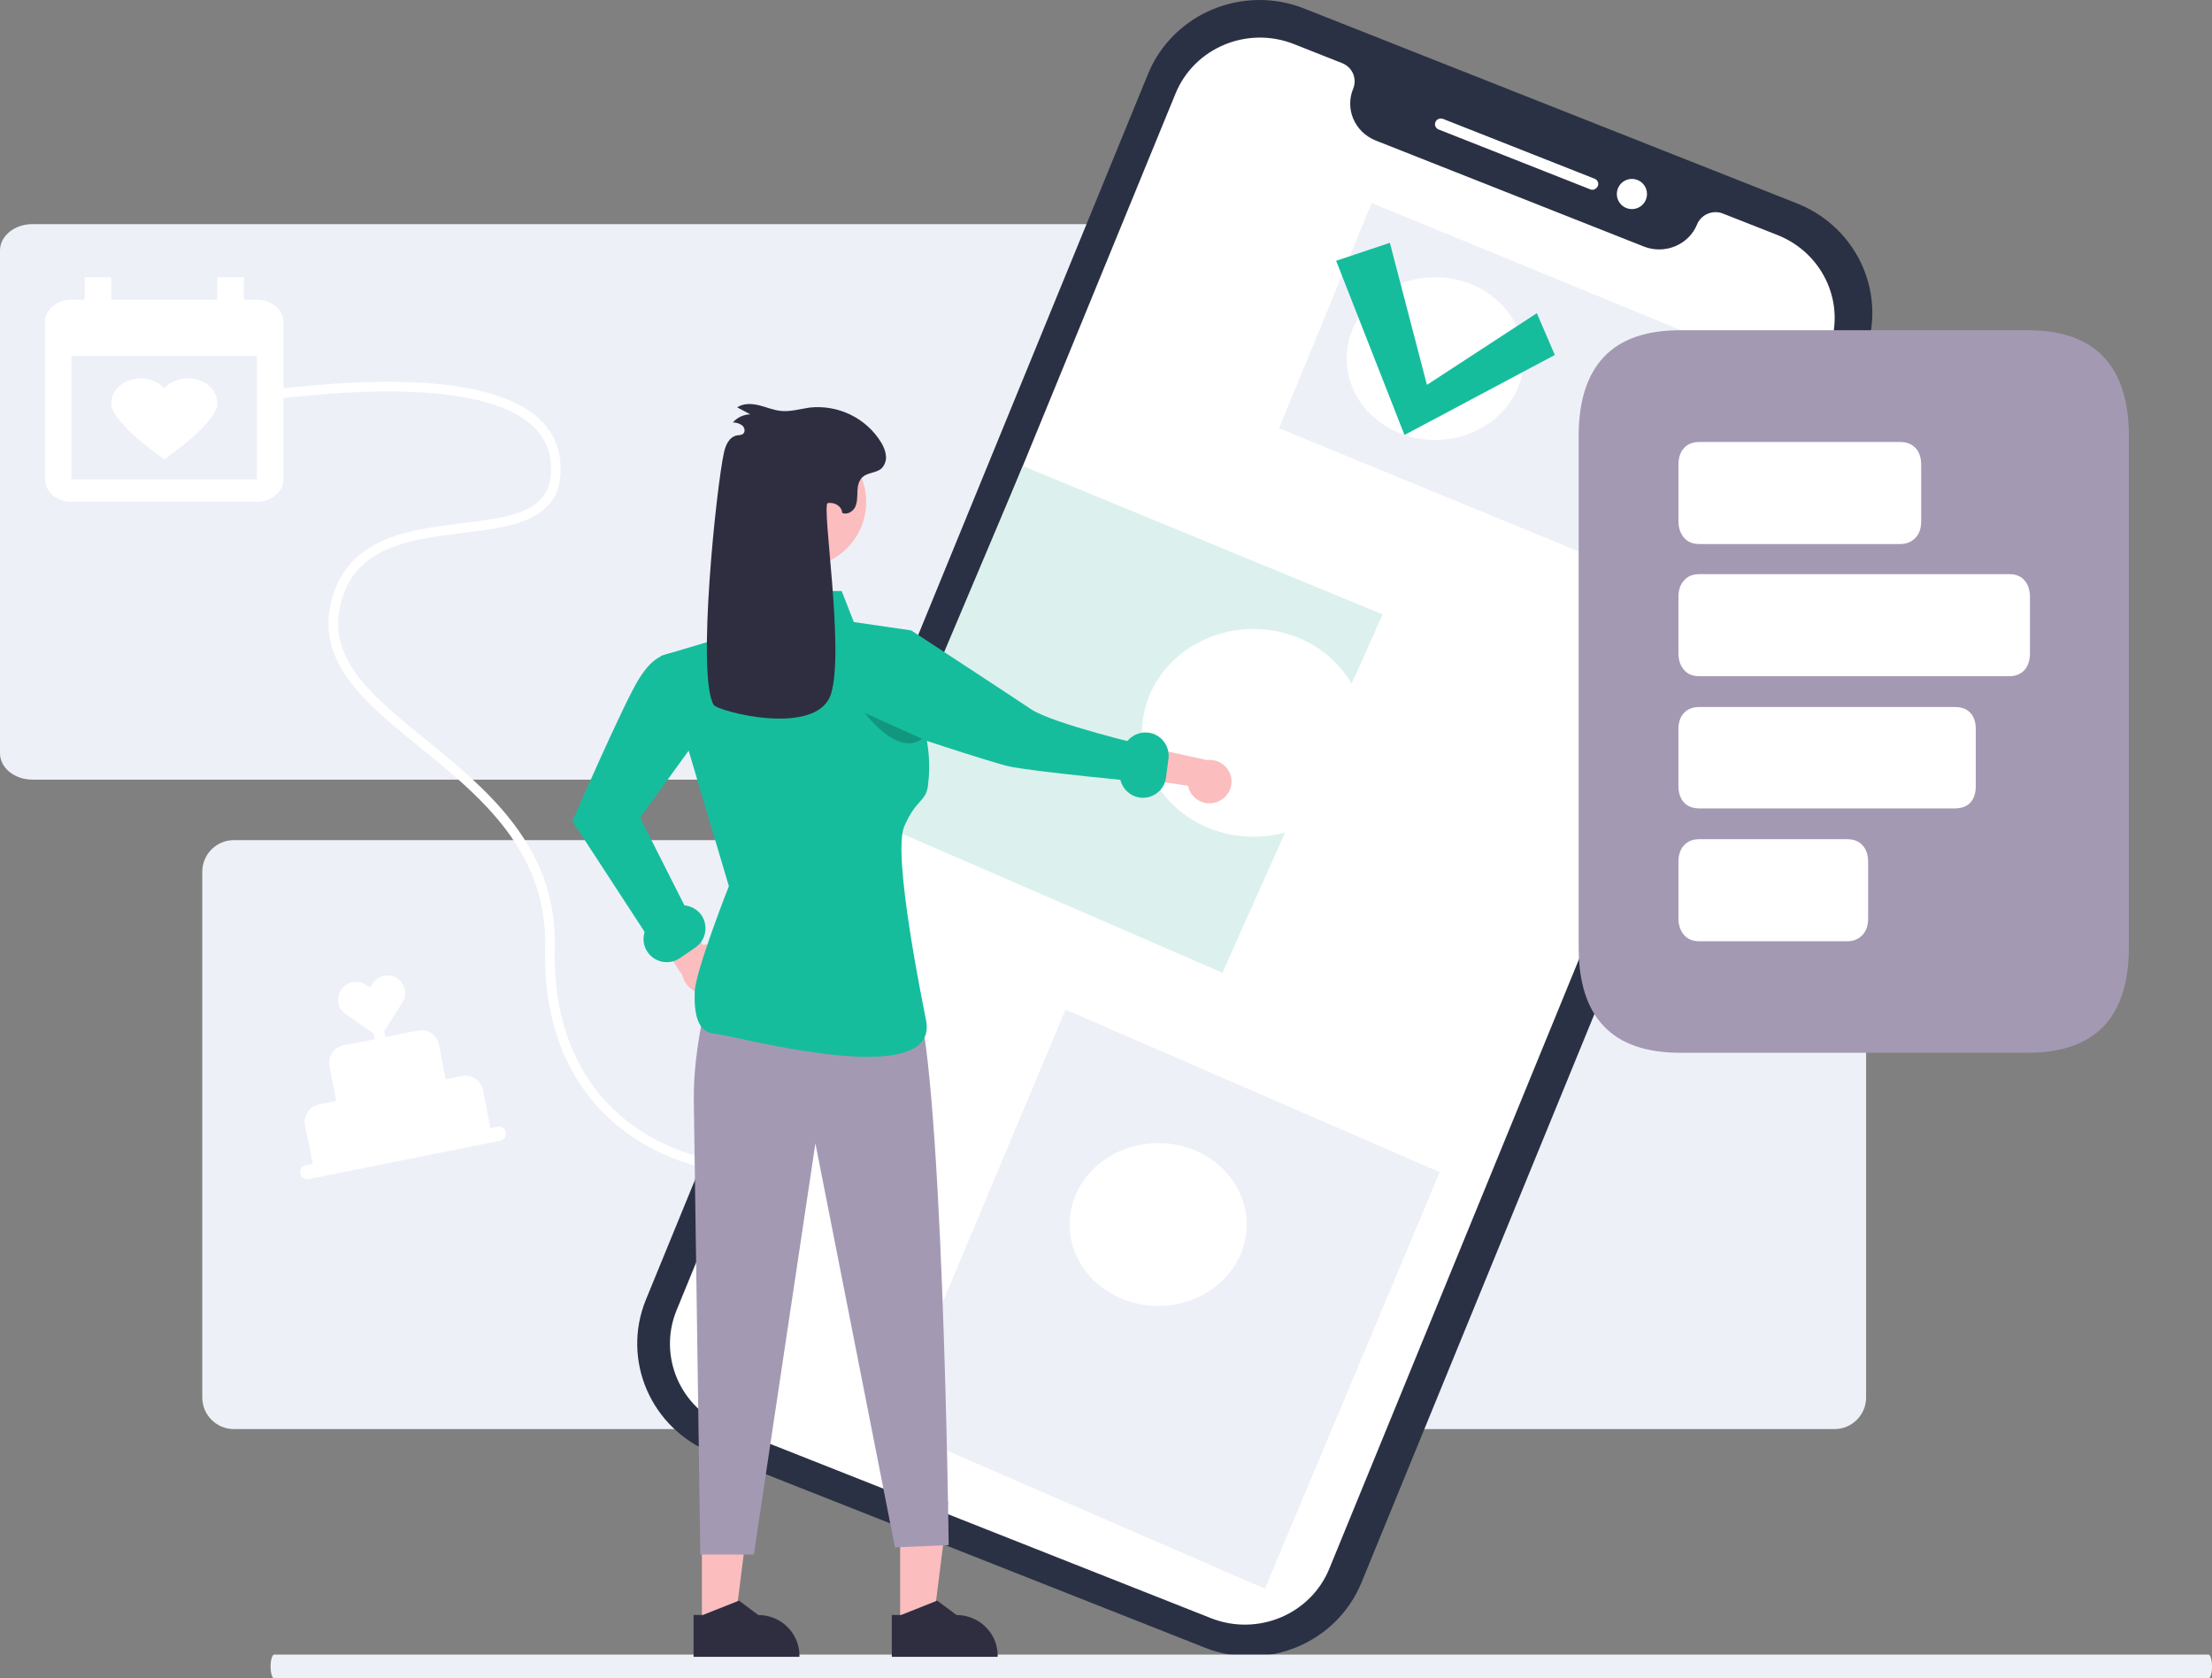
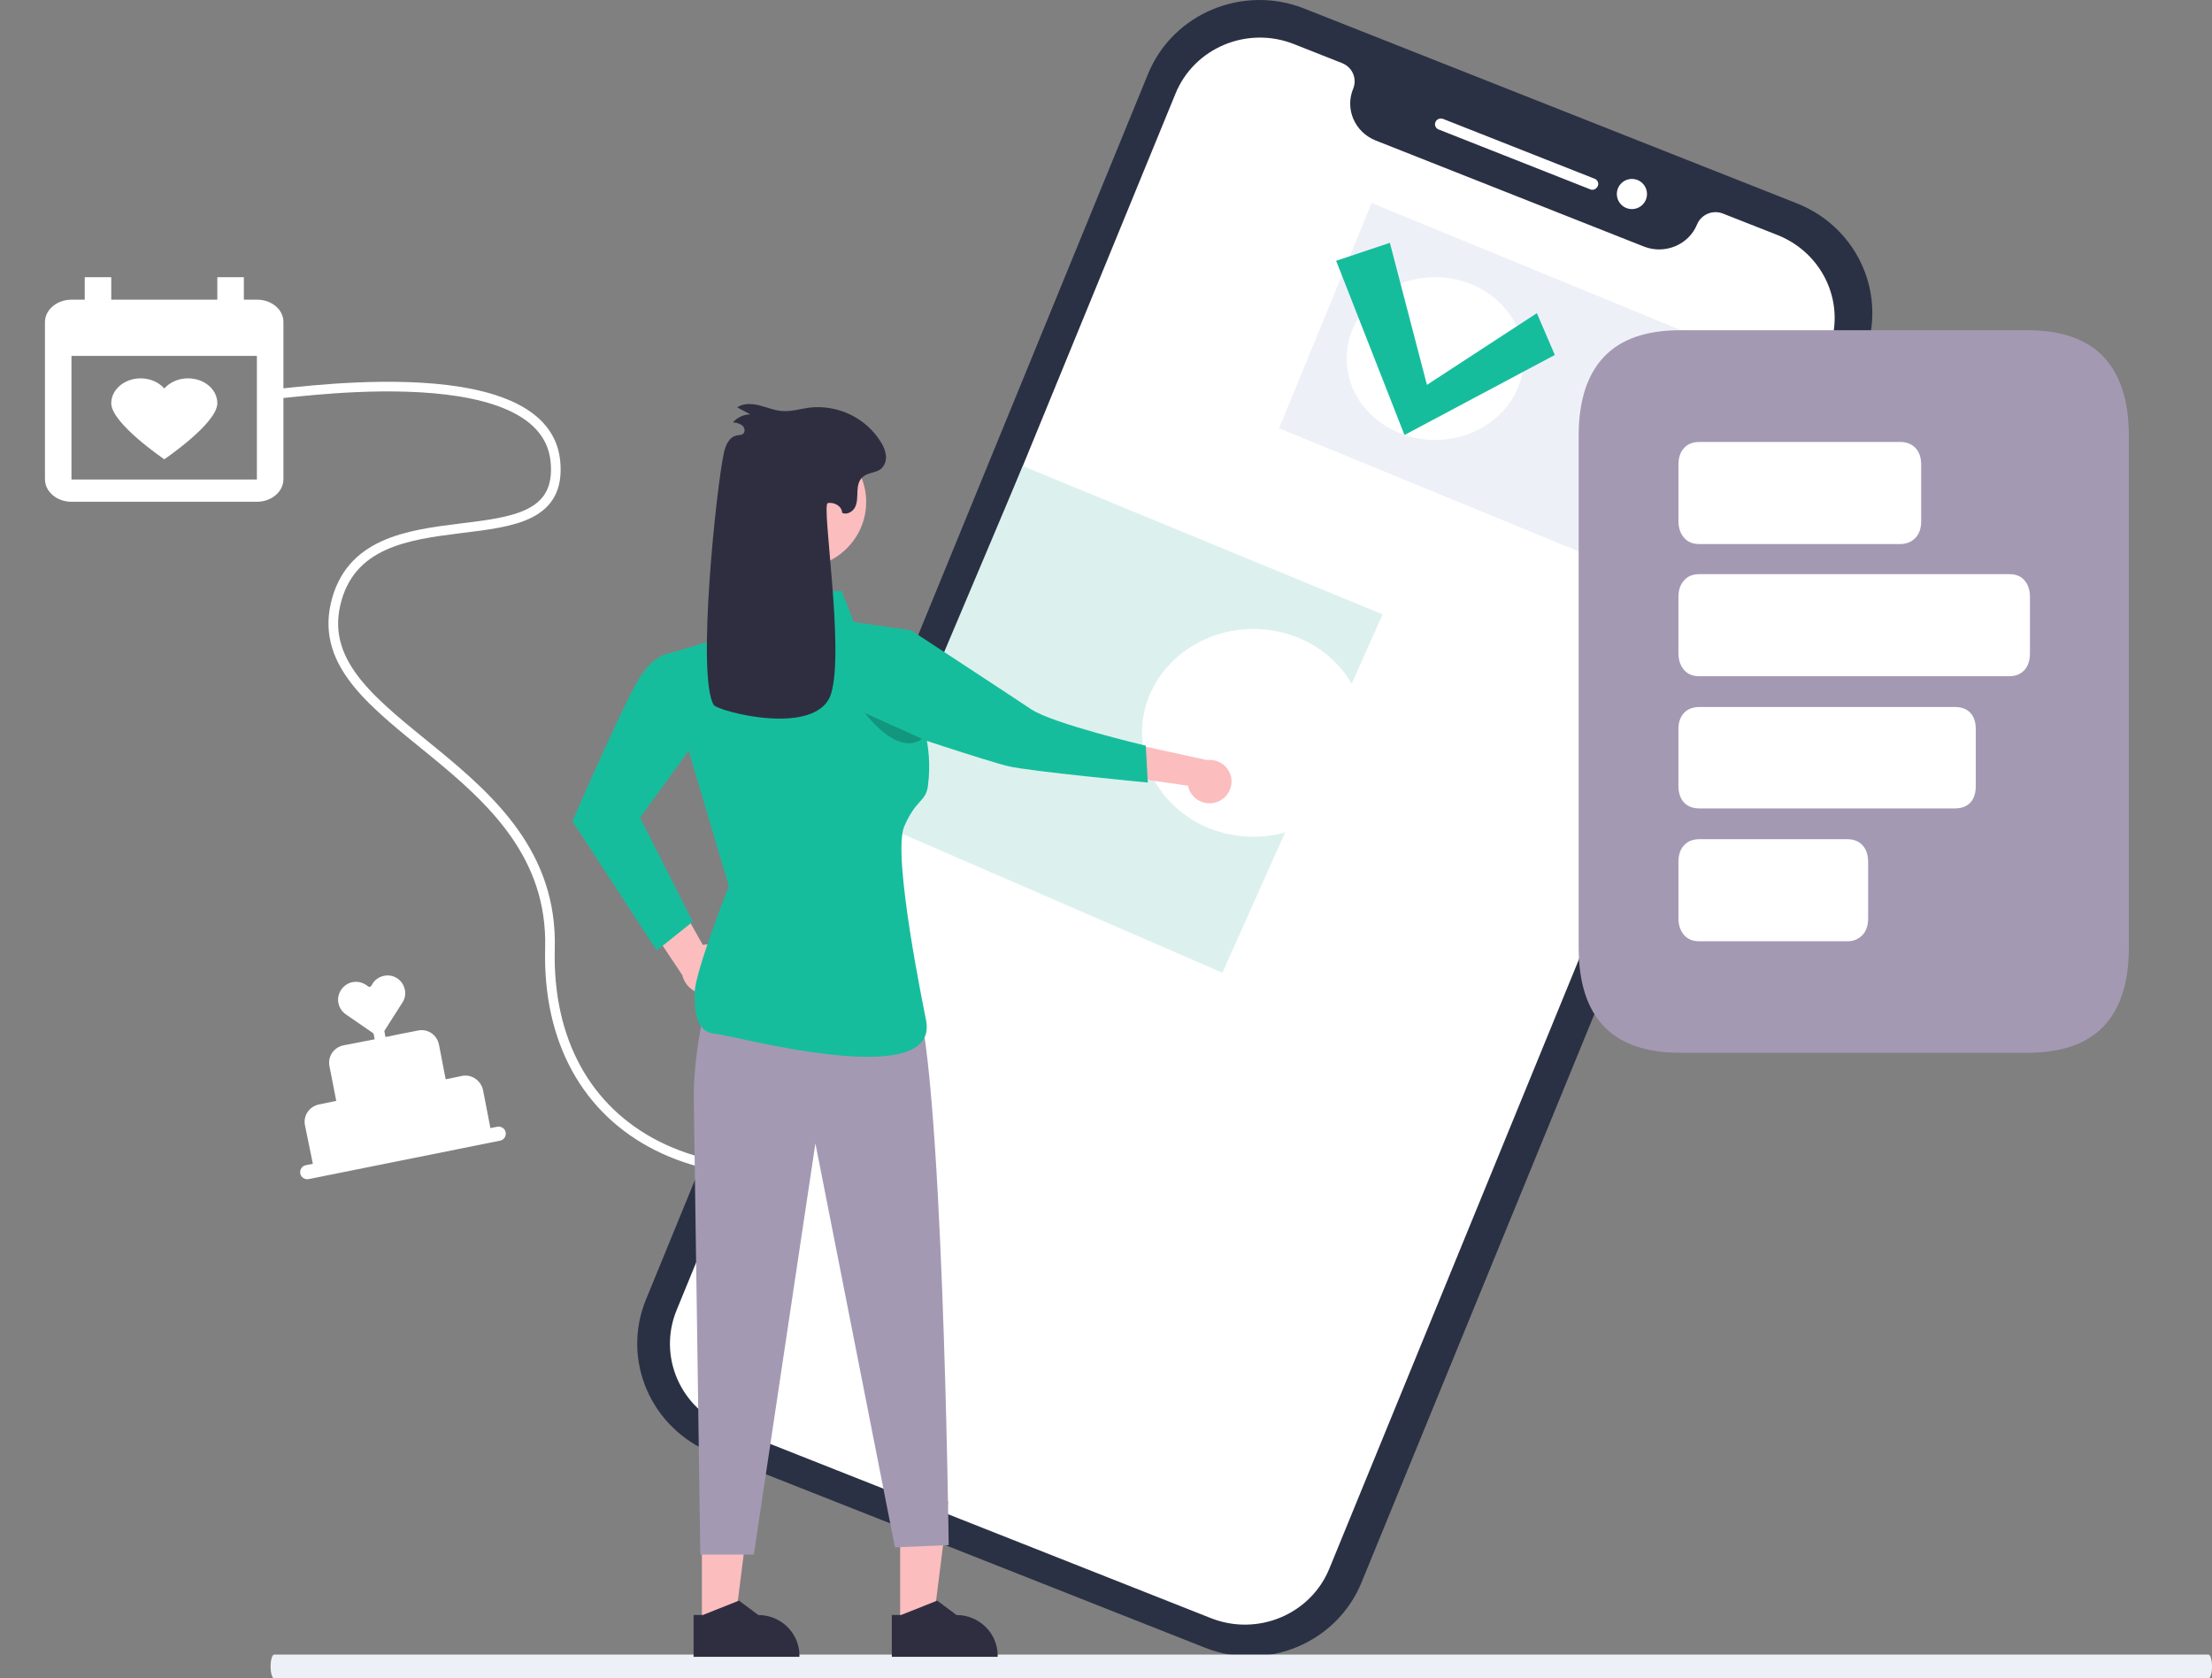
<svg xmlns="http://www.w3.org/2000/svg" xmlns:ns1="http://vectornator.io" xml:space="preserve" id="Слой_1" x="0" y="0" style="enable-background:new 0 0 984.2 746.6" version="1.1" viewBox="0 0 984.2 746.6">
  <rect x="0" y="0" width="984.2" height="746.6" fill="#808080" stroke="none" />
  <style>.st0,.st2,.st5,.st6,.st7,.st8{fill-rule:evenodd;clip-rule:evenodd;fill:#eef0f8}.st2,.st5,.st6,.st7,.st8{fill:#fff}.st5,.st6,.st7,.st8{fill:#a499b3}.st6,.st7,.st8{fill:#16bd9d}.st7,.st8{fill:#fbbdbe}.st8{fill:#2f2e41}</style>
  <g ns1:layerName="–°–ї–Њ–є 1" id="Слой-1">
-     <path d="M14.4 99.7h768.5c7.9 0 14.4 5.2 14.4 11.7v223.7c0 6.5-6.4 11.7-14.4 11.7H14.4c-7.9 0-14.4-5.2-14.4-11.7V111.4c0-6.4 6.4-11.7 14.4-11.7zM104.1 373.7h712.1c7.8 0 14.1 6.3 14.1 14.1v233.8c0 7.8-6.3 14.1-14.1 14.1H104.1c-7.8 0-14.1-6.3-14.1-14.1V387.8c0-7.8 6.3-14.1 14.1-14.1z" class="st0" />
    <path d="M122.7 175c-3.9 2 119.2-19.7 124.4 30 5.1 49.7-85.2 9.1-97.8 63.8-12.6 54.7 97.6 70.2 95.4 153-2.2 82.8 71 123.5 175.2 84.3" style="fill:none;stroke:#fff;stroke-width:4.289;stroke-linecap:round;stroke-linejoin:round;stroke-miterlimit:5.361" />
    <path d="M155.4 437.3c-2.9 1.2-4.9 4.1-5 7.2 0 3 1.5 5.4 3.6 6.8l12.2 8.4.5 2.6-4.6.9-6.2 1.2-3.1.6c-4.3.9-7.1 5-6.2 9.3l.9 4.6.9 4.6 1.2 6.2-7.7 1.6c-4.3.9-7.1 5-6.2 9.3l1.6 7.8 1.9 9.3-3.1.6c-1.7.3-2.8 2-2.5 3.7.3 1.7 2 2.8 3.7 2.5l85.2-17.1c1.7-.3 2.8-2 2.5-3.7-.3-1.7-2-2.8-3.7-2.5l-3.1.6-1.2-6.2-1.2-6.2-.9-4.6c-.1-.5-.3-1-.5-1.5-1.4-3.2-4.8-5.3-8.4-4.8l-7.7 1.6-1.2-6.2-.9-4.7-.9-4.6c-.9-4.3-5-7.1-9.3-6.2l-1.5.3-6.2 1.2-5.3 1.1-1.5.3-.5-2.7 7.9-12.4c1.5-2.1 1.9-4.9.7-7.6-1.2-2.9-4.2-4.8-7.3-4.7-3.2.1-5.8 1.9-7 4.5-.3.6-1.1.8-1.6.3-2.2-1.8-5.3-2.6-8.3-1.4zM96.7 179.4c0 8.9-23.6 24.9-23.6 24.9s-23.6-16-23.6-24.9c0-6.1 5.8-11.1 13.1-11.1 4.3 0 8.1 1.8 10.5 4.5 2.4-2.7 6.2-4.5 10.5-4.5 7.3 0 13.1 4.9 13.1 11.1zM37.7 123.3h11.8v20H37.7v-20zm59 0h11.8v20H96.7v-20z" class="st2" />
    <path d="M114.4 133.3H31.8c-6.5 0-11.8 4.5-11.8 10v69.9c0 5.5 5.3 10 11.8 10h82.5c6.5 0 11.8-4.5 11.8-10v-69.9c.1-5.5-5.2-10-11.7-10zm0 80H31.8v-55h82.5v55z" class="st2" />
    <path d="M536.3 733 317 646.4c-27.4-10.9-40.6-41.4-29.6-68.3L510.8 32.9C521.8 6 553-7 580.3 3.8l219.3 86.7c27.4 10.9 40.6 41.4 29.6 68.3L605.8 703.9c-11 26.9-42.1 39.9-69.5 29.1z" style="fill-rule:evenodd;clip-rule:evenodd;fill:#2b3144" />
    <path d="M791 104.6 766.6 95c-4.5-1.8-9.7.4-11.5 4.8-3.7 9.1-14.3 13.5-23.6 9.9L612.1 62.5c-9.3-3.7-13.8-14-10-23.1 1.8-4.5-.4-9.5-4.9-11.3l-21.5-8.5c-20.8-8.2-44.4 1.7-52.7 22.1L301 582.9c-8.3 20.4 1.7 43.6 22.5 51.8l215.3 85.1c20.8 8.2 44.4-1.7 52.7-22.1l221.8-541.3c8.5-20.4-1.6-43.5-22.3-51.8z" class="st2" />
    <path d="m707.5 84.2-67.4-26.6c-1.3-.5-2-2-1.4-3.3.5-1.3 2-1.9 3.4-1.4l67.4 26.6c1.3.5 2 2 1.4 3.3-.6 1.3-2.1 2-3.4 1.4zM719.4 86.3a6.7 6.7 0 1 1 13.4 0 6.7 6.7 0 0 1-13.4 0z" class="st2" />
-     <path d="m474.1 449.1 166.5 72.3-77.8 185.3-166.5-72.3 77.8-185.3z" class="st0" />
    <path d="m388.3 365.2 66.8-157.9 160.1 66-71.3 159.4-155.6-67.5z" style="fill-rule:evenodd;clip-rule:evenodd;fill:#dcf1ed" />
    <path d="m610.3 90.3 167.9 69L737 259.5l-167.9-69 41.2-100.2z" class="st0" />
    <path d="M737.9 172.2h184.2c3.2 0 5.8 2.6 5.8 5.8v257.2c0 3.2-2.6 5.8-5.8 5.8H737.9c-3.2 0-5.8-2.6-5.8-5.8V178c0-3.2 2.5-5.8 5.8-5.8z" class="st2" />
    <path d="M702.4 421.4c0 15.7 3.8 27.4 11.3 35.2 7.5 7.8 18.8 11.7 33.8 11.7h154.6c15 0 26.3-3.9 33.8-11.7 7.5-7.8 11.3-19.5 11.3-35.2V193.9c0-15.6-3.8-27.3-11.3-35.2-7.5-7.9-18.8-11.8-33.8-11.8H747.5c-15 0-26.3 3.9-33.8 11.8-7.5 7.9-11.3 19.6-11.3 35.2v227.5zm53.7-224.8h89.4c2.8 0 5.1.9 6.8 2.7 1.7 1.8 2.5 4.3 2.5 7.5v25c0 3.1-.8 5.6-2.5 7.4-1.7 1.8-4 2.8-6.8 2.8h-89.4c-2.9 0-5.2-.9-6.8-2.8-1.6-1.8-2.5-4.3-2.5-7.4v-25c0-3.2.8-5.7 2.5-7.5 1.6-1.8 3.9-2.7 6.8-2.7zm0 58.8H894c2.9 0 5.2.9 6.8 2.8 1.6 1.8 2.4 4.3 2.4 7.4v25c0 3.1-.8 5.6-2.4 7.4-1.6 1.8-3.9 2.8-6.8 2.8H756.1c-2.9 0-5.2-.9-6.8-2.8-1.6-1.8-2.5-4.3-2.5-7.4v-25c0-3.1.8-5.6 2.5-7.4 1.6-1.9 3.9-2.8 6.8-2.8zm0 59.1h113.7c3 0 5.3.9 6.9 2.6 1.6 1.7 2.4 4.2 2.4 7.3v25.2c0 3.2-.8 5.7-2.4 7.4-1.6 1.7-3.9 2.6-6.9 2.6H756.1c-2.9 0-5.2-.9-6.8-2.6-1.6-1.7-2.5-4.2-2.5-7.4v-25.2c0-3.1.8-5.5 2.5-7.3 1.6-1.7 3.9-2.6 6.8-2.6zm0 58.8h65.8c2.9 0 5.2.9 6.8 2.7 1.7 1.8 2.5 4.3 2.5 7.5v25c0 3.1-.8 5.6-2.5 7.4-1.7 1.8-3.9 2.8-6.8 2.8h-65.8c-2.9 0-5.2-.9-6.8-2.8-1.6-1.8-2.5-4.3-2.5-7.4v-25c0-3.2.8-5.7 2.5-7.5 1.6-1.8 3.9-2.7 6.8-2.7z" class="st5" />
    <path d="M599.2 159.5c0-20 17.6-36.2 39.4-36.2 21.8 0 39.4 16.2 39.4 36.2 0 20-17.6 36.2-39.4 36.2-21.8 0-39.4-16.2-39.4-36.2zM475.9 544.7c0-20 17.6-36.2 39.4-36.2 21.8 0 39.4 16.2 39.4 36.2 0 20-17.6 36.2-39.4 36.2-21.7 0-39.4-16.2-39.4-36.2z" class="st2" />
    <path d="m594.5 116 23.9-8 16.5 63.2 48.9-31.9 8 18.6-66.9 35.6-30.4-77.5z" class="st6" />
    <path d="M508.1 326c0-25.5 22.2-46.2 49.6-46.2 27.4 0 49.6 20.7 49.6 46.2 0 25.5-22.2 46.2-49.6 46.2-27.4 0-49.6-20.7-49.6-46.2z" class="st2" />
    <path d="M982.6 746.6H122c-.9 0-1.6-2.4-1.6-5.3s.7-5.3 1.6-5.3h860.6c.9 0 1.6 2.4 1.6 5.3s-.7 5.3-1.6 5.3z" class="st0" />
    <path d="M325.8 431.2c0-3.3-1.4-6.4-4-8.5-2.5-2.1-5.9-3-9.1-2.4l-19.3-34.2-9.6 18 19.8 29.7c1.3 5.5 6.6 9.1 12.3 8.4 5.7-.7 9.9-5.4 9.9-11z" class="st7" />
    <path d="M313.4 293s2.2-4.9-7.9-3.6c-10.1 1.4-14.4 1.9-21.1 12.4-6.7 10.5-29.7 63.5-29.7 63.5l37.5 57.5 16-12.8-23.4-46.3 22.5-31 6.1-39.7z" class="st6" />
    <path d="M541.6 356.7c-2.7 1-5.7.8-8.2-.6-2.5-1.4-4.3-3.8-4.8-6.6l-34.2-4.9 12-13.2 30.6 6.7c4.9-.6 9.5 2.5 10.7 7.3 1.1 4.7-1.5 9.6-6.1 11.3zM400.5 723.1h14.6l7-55.4h-21.6v55.4z" class="st7" />
    <path d="M396.8 718.4h4.1L417 712l8.6 6.4c10.1 0 18.3 8.1 18.3 18v.6h-47.1v-18.6z" class="st8" />
    <path d="M312.3 723.1h14.6l7-55.4h-21.6v55.4z" class="st7" />
    <path d="M308.6 718.4h4.1l16.1-6.4 8.6 6.4c10.1 0 18.3 8.1 18.3 18v.6h-47.1v-18.6z" class="st8" />
    <path d="M316.4 437.4s-8.1 27-7.7 52.4c.4 25.4 2.9 201.7 2.9 201.7h23.8l27.4-182.9 35.4 179.7 23.9-1s-2.6-221.7-15.5-246.6c-12.9-25-90.2-3.3-90.2-3.3z" class="st5" />
    <path d="m401.2 284.9 4.2-4.5s43.7 28.6 53.4 35.1c9.8 6.5 51 16.2 51 16.2l.9 16.4s-52.8-5-62.2-7.3c-9.3-2.2-50.9-16.1-50.9-16.1l3.6-39.8z" class="st6" />
    <path d="M385.4 223.3c0 16.2-13.4 29.4-30 29.4-2.4 0-4.7-.3-7-.8-15.2-3.6-25-18.1-22.6-33.2 2.4-15.2 16.4-25.9 31.9-24.7 15.7 1.2 27.7 14 27.7 29.3z" class="st7" />
    <path d="m405.3 280.4-25.4-3.7-5.4-13.8h-35.9l-8.1 18-36.6 10.9 30.4 102.4s-14.9 37.7-15.2 47.1c-.3 9.4 1.1 17.9 8.8 18.5 7.8.5 100.9 26.6 94.1-6.2-.8-4.1-15.1-73.1-9.7-85.9 5.3-12.4 9.7-10.9 10.6-18.3 2.4-18.7-4.1-32.1-4.1-32.1l-3.5-36.9z" class="st6" />
-     <path d="m290.8 409.3 7-4.8c4.7-3.2 11.1-2 14.3 2.6 3.2 4.7 2 11.1-2.6 14.3l-7 4.8c-4.7 3.2-11.1 2-14.3-2.6-3.3-4.7-2.1-11.1 2.6-14.3zM498.3 343.2l1.1-8.4c.7-5.6 5.9-9.6 11.6-8.9 5.6.7 9.6 5.9 8.9 11.6l-1.1 8.4c-.7 5.6-5.9 9.6-11.6 8.9-5.6-.8-9.6-5.9-8.9-11.6z" class="st6" />
    <path d="M369.8 308.5c-6 19.7-50.7 7.9-52.3 5-7.6-13.2 1.3-97.3 4.6-112.1.7-3.3 2.3-7 5.7-7.7 1-.2 2.1-.1 2.8-.7 1.1-.9.8-2.8-.4-3.8-1.2-.8-2.6-1.3-4.1-1.3 1.9-2.2 4.7-3.5 7.7-3.6l-5.8-3.1c2.8-1.9 6.5-1.7 9.8-.9 3.3.8 6.4 2.2 9.8 2.5 4.2.4 8.4-.9 12.6-1.5 12.8-1.4 25.3 4.7 31.9 15.6 1.1 1.8 1.9 3.8 2.1 5.9.2 2.1-.6 4.2-2.1 5.7-2.4 1.9-6.1 1.7-8.3 3.7-1.8 1.6-2.2 4.1-2.3 6.4-.1 2.3 0 4.8-1 6.9-1 2.1-3.7 3.7-5.8 2.6-.1-2.9-3.5-4.9-6.4-4.3-2.9.5 7.5 65 1.5 84.7z" class="st8" />
    <path d="M410.2 328.6c-19.6-8.8-25.5-11.5-25.5-11.5 16.7 20.7 25.5 11.5 25.5 11.5z" style="fill-rule:evenodd;clip-rule:evenodd;fill:#12977e" />
  </g>
</svg>